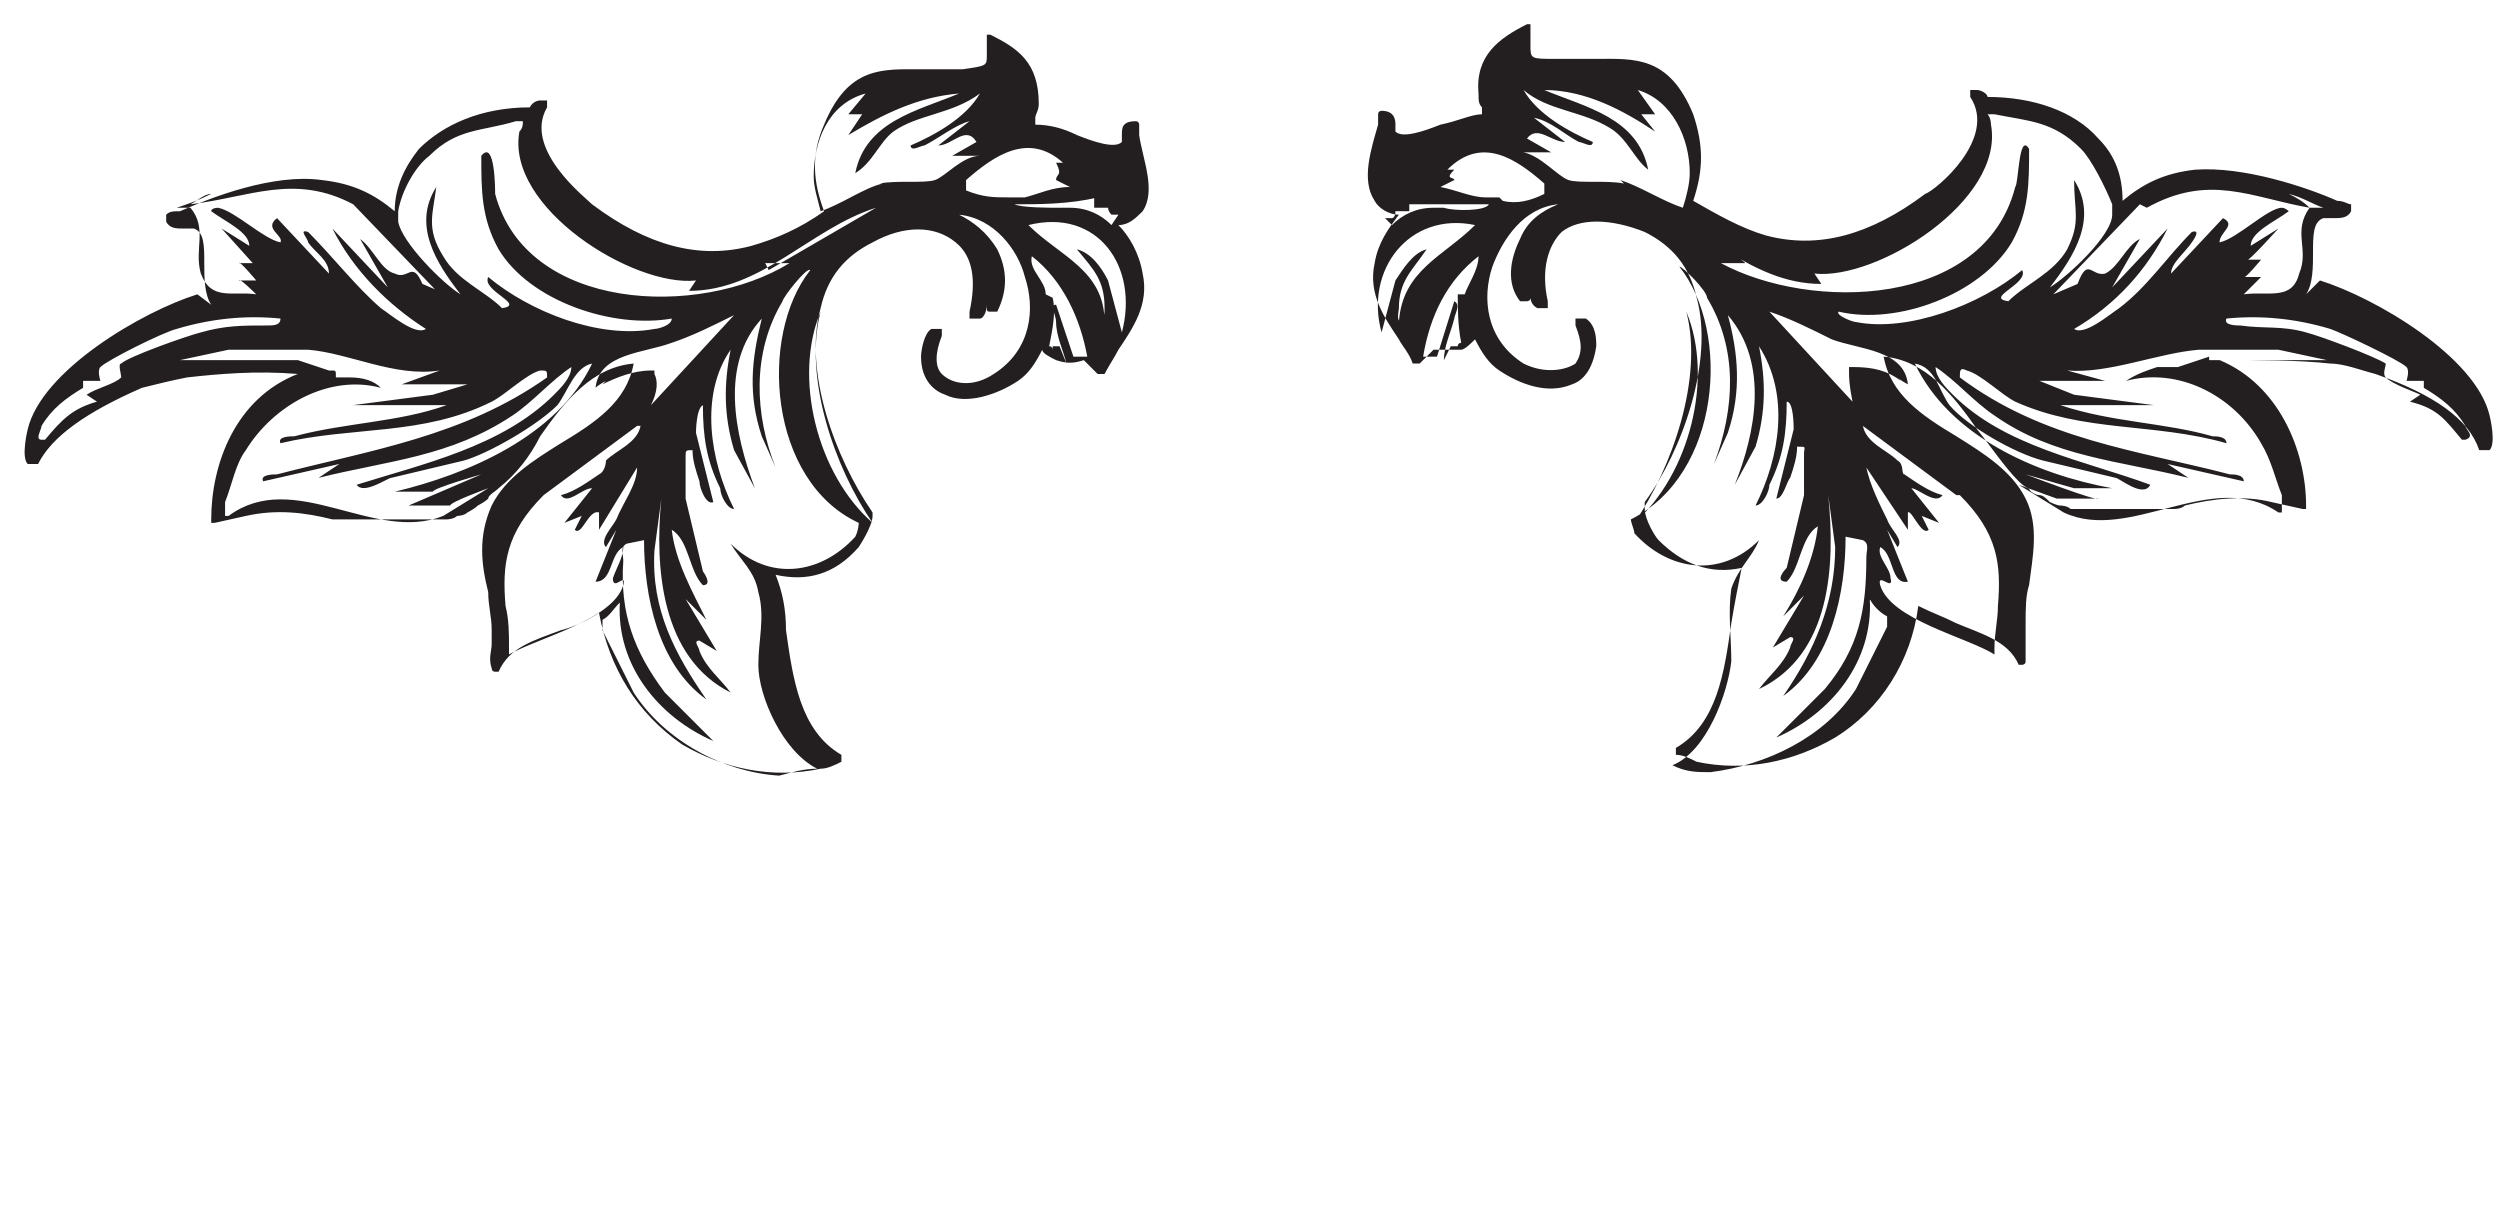
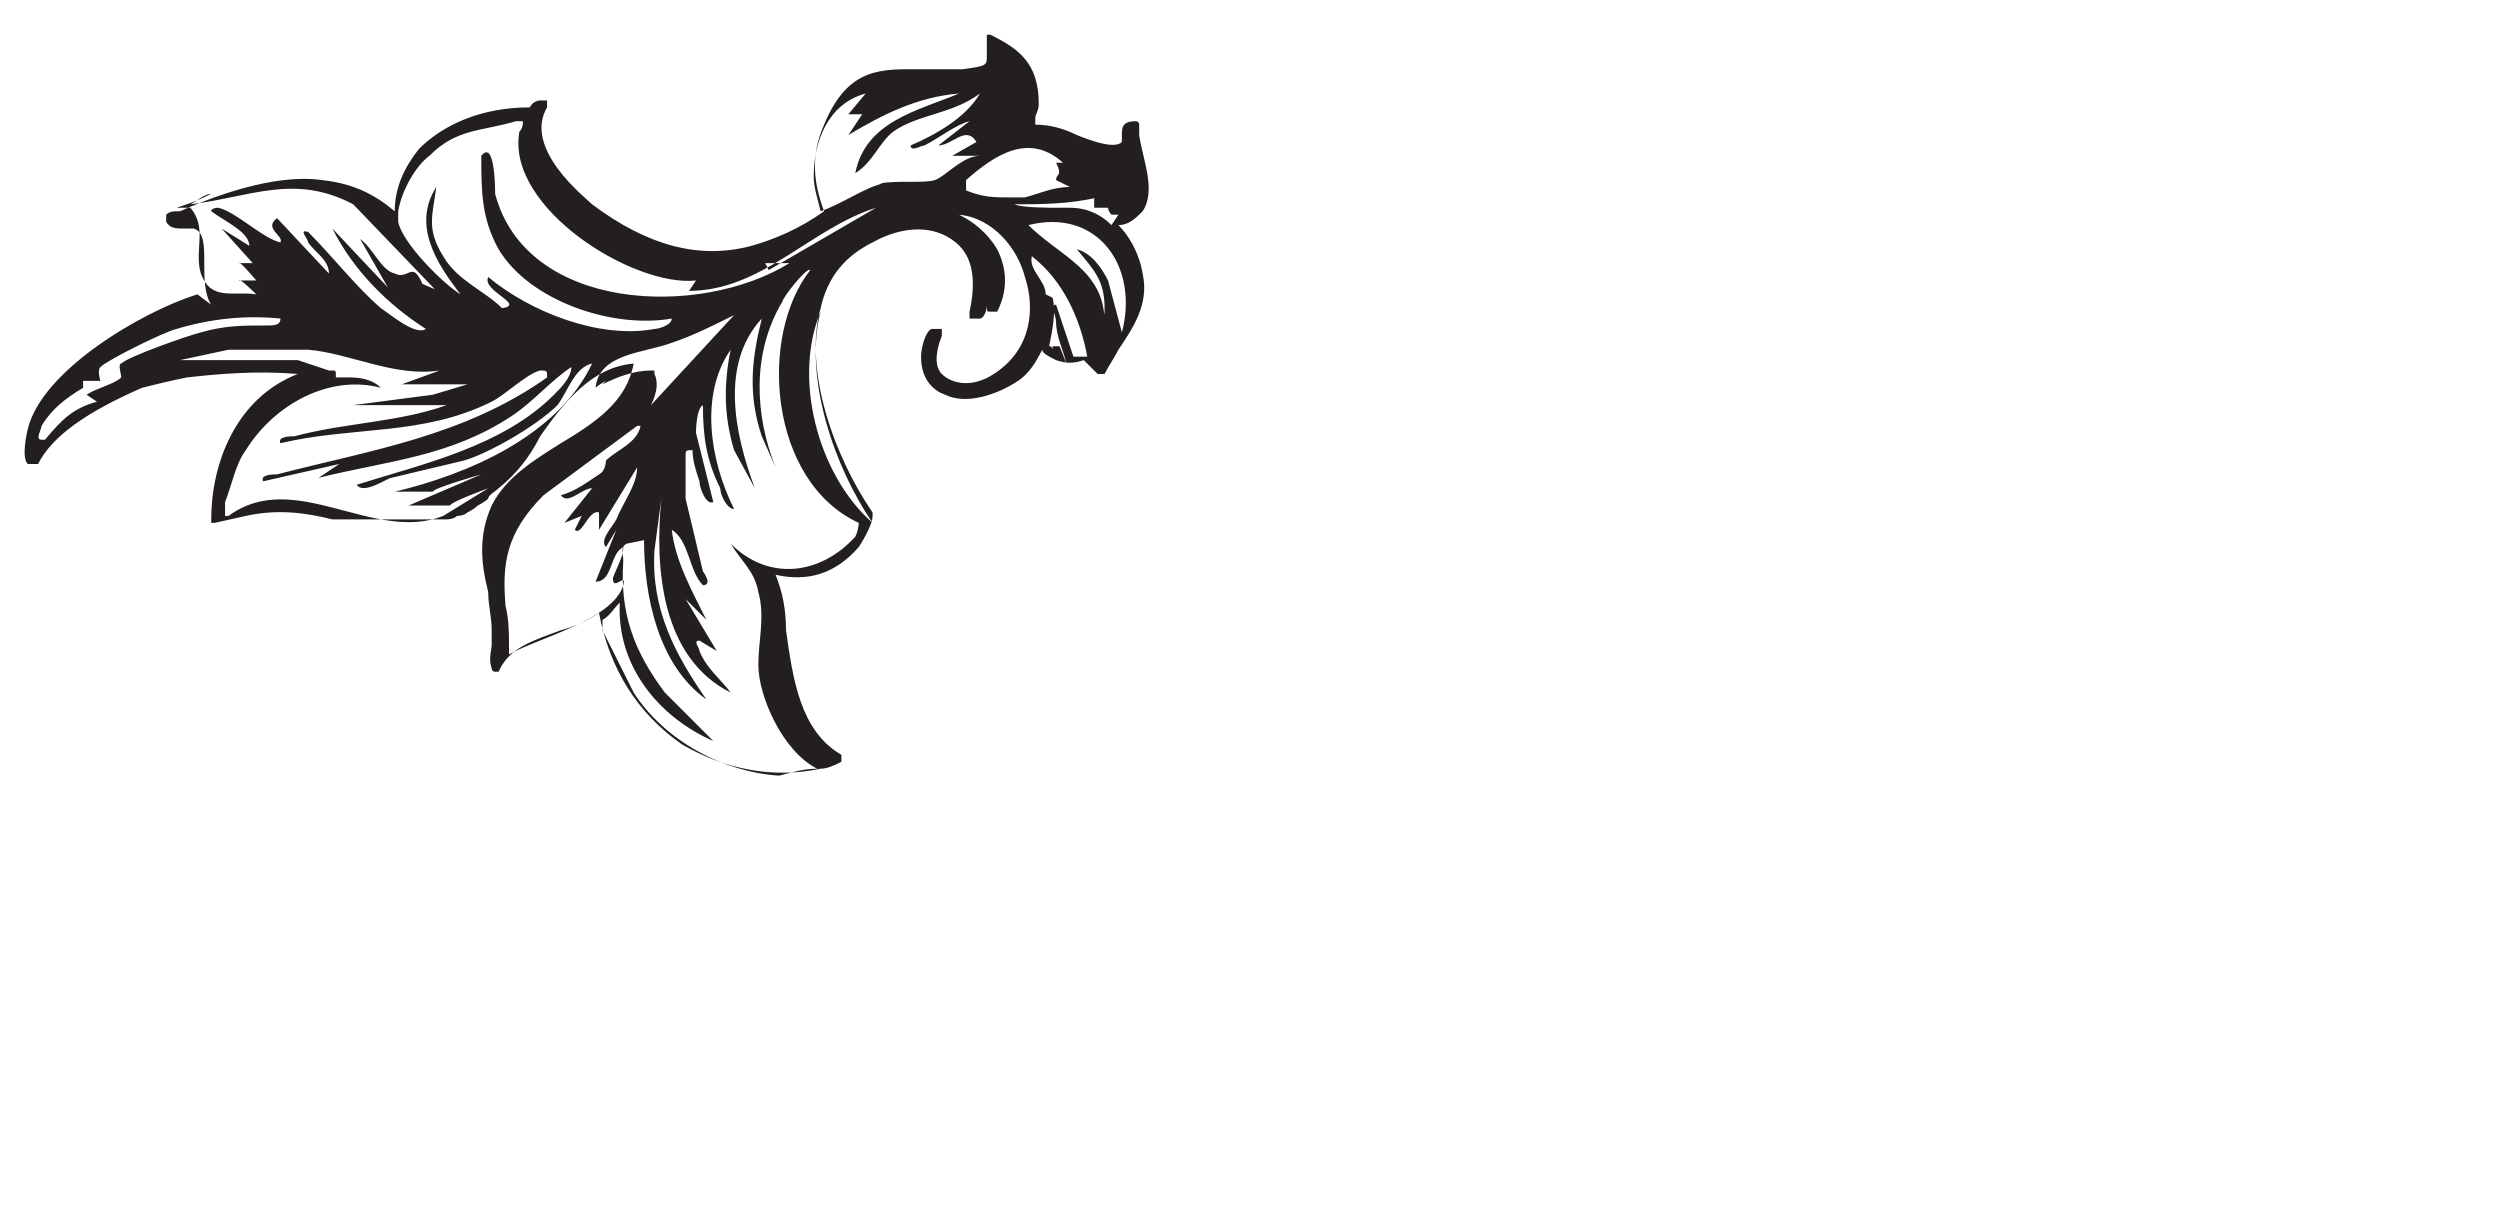
<svg xmlns="http://www.w3.org/2000/svg" id="Layer_1" version="1.1" viewBox="0 0 72.2 35.2">
  <defs>
    <style>
      .st0 {
        fill: #231f20;
      }
    </style>
  </defs>
-   <path class="st0" d="M66.6,8.5c.2-.3.2-.8.2-1.2,0-.5,0-.9.3-1,0,0,.2,0,.3,0,.2,0,.4,0,.5-.2,0,0,0-.2,0-.2-.1,0-.2-.1-.4-.1-.9-.4-2.7-1-4.1-.9-.9.1-1.5.4-2.1.9,0-.7-.2-1.3-.7-1.8-.7-.8-1.9-1.2-3.2-1.2,0-.1-.2-.2-.3-.2,0,0-.1,0-.2,0,0,0,0,0,0,0s0,0,0,.1c0,0,0,0,0,.1h0c.8,1.2-1,2.7-1.3,2.8-1.6,1.2-3.1,1.6-4.6,1.2-.7-.2-1.4-.6-2.1-1,.3-.9.3-1.6,0-2.5-.7-1.7-1.7-1.6-2.8-1.6-.4,0-.8,0-1.2,0-.7,0-.7,0-.7-.4,0-.1,0-.3,0-.6,0,0,0,0,0,0,0,0,0,0-.1,0-.8.4-1.5.9-1.4,2,0,.2,0,.3.1.4,0,0,0,.1,0,.2-.3,0-.7.2-1.2.3-.5.2-1.1.4-1.3.2,0,0,0,0,0-.2,0-.1,0-.4-.4-.4,0,0-.1,0-.1.1,0,0,0,.2,0,.3-.2.7-.5,1.6-.1,2.2.1.2.4.4.7.4-.3.4-.6.8-.7,1.4-.2.9.3,1.6.7,2.2.1.2.3.4.4.7,0,0,0,0,.1,0,0,0,0,0,.1,0l.4-.4c.3,0,.5,0,.8,0,.1,0,.3-.2.4-.3.2.4.4.7.7.9.6.4,1.4.7,2.1.4.3-.1.6-.4.7-1.1,0-.2,0-.6-.3-.8,0,0-.2,0-.3,0,0,0,0,.1,0,.2.2.5.2.8,0,1.1-.3.2-.9.3-1.5,0-1.1-.7-1.2-1.9-.9-2.8.3-.8.9-1.7,1.9-1.8-.5.2-.9.5-1.1,1-.3.6-.4,1.3,0,1.8,0,0,0,0,.2,0,0,0,.1,0,.1-.1h0c0,0,0,.2.2.3,0,0,.1,0,.3,0,0,0,0,0,0-.2-.2-.9,0-1.6.4-2,.5-.4,1.4-.4,2.4,0,.8.4,1.3,1,1.5,1.9.5,1.8-.4,4.4-1.5,5.9h0c0,0,0,.1,0,.2,0,.3.3.8.4.9.7.7,1.5,1,2.4.8-.1.5-.2,1-.3,1.6-.2,1.4-.4,2.9-1.6,3.6,0,0,0,0,0,.1,0,0,0,.1,0,.1.2,0,.4.1.6.2,1.4.3,2.8,0,4-.7,1.3-.8,2.2-2.2,2.4-3.8.4.2.7.3,1.1.5.7.3,1.5.5,1.8,1.2,0,0,0,0,.1,0,0,0,.1,0,.1-.1,0-.2,0-.5,0-.7,0-.1,0-.3,0-.4,0-.4,0-.8.1-1.1.1-.8.3-1.7-.1-2.5-.4-.8-1.2-1.3-2-1.8-1-.6-1.9-1.2-2.1-2.3,1.2.1,2,1.1,2.7,2.1.4.5.8,1.1,1.2,1.5,0,0,.2.2.3.2h0c0,.1.2.2.3.2h0c.1,0,.2.1.3.2h0c0,0,.2.1.3.1h0c0,0,.2,0,.3.1h0c0,0,.2,0,.3,0h0c0,0,.2,0,.3,0h0c.2,0,.4,0,.6,0h0c0,0,.2,0,.3,0h0c0,0,.2,0,.3,0h0c0,0,0,0,0,0h0c0,0,.2,0,.3,0h0c0,0,.2,0,.3,0h0c0,0,.2,0,.3,0h0c0,0,.2,0,.3,0h0c0,0,.2,0,.3-.1.8-.2,1.7-.3,2.5-.1l.9.2s0,0,.1,0c0,0,0,0,0-.1,0-1.6-.8-3.5-2.5-4.2,1.1,0,2.3,0,3.2.1.4,0,.9.2,1.3.3,1.7.6,2.7,1.3,3,2.2,0,0,0,0,0,0,.1,0,.2,0,.3,0,.2-.2,0-1,0-1-.4-1.7-3.3-3.4-4.9-3.9M62,6c1.8-1,3-.3,4.7,0h0c-.2-.2-.4-.3-.6-.4.4.1.7.3,1,.4,0,0,0,0-.1,0,0,0,0,0,0,0-.1,0-.2,0-.3,0-.5.7,0,1.2-.3,1.9-.2.8-.9.5-1.6.6l.5-.5h-.5c0,.1.5-.5.5-.5h-.4c0,.1.9-.9.9-.9l-.8.5c0-.4.7-.7,1.1-1,0,0-.1-.1-.2-.1-.4,0-1.3.9-1.8,1,0-.3.5-.5.1-.7l-1.5,1.6c0-.3.4-.6.6-.9,0,0,.3-.4,0-.3-.7.7-1.3,1.6-2.1,2.2-.3.2-1,.8-1.3.6,1.2-.7,2.1-1.7,2.7-2.9l-1.6,1.7.8-1.4c-.4.2-.6.8-1,1-.4.1-.5-.5-.8.3l-.7.3,2.5-2.6ZM42.1,8.5c0,.4,0,.9.1,1.4,0,0-.1,0-.1.1,0,0,0,.1,0,.2h0s0-.2,0-.2h-.2c0,0-.2.4-.2.4,0-.4.2-.8.3-1.2,0-.1.2-.4,0-.5l-.5,1.6h-.4c.2-1.2.7-2.2,1.6-2.9,0,.4-.3.8-.4,1.1M40.5,9.3c-.2,0-.1-.3-.1-.4,0-.8.4-1.1.8-1.7-.4.1-.7.6-.9.9l-.4,1.5c-.5-1.8.8-3.5,2.7-3.1-.9.9-2.1,1.3-2.2,2.8M43,5.9c-.1.2-1,.2-1.3.1-.2,0-.2,0-.3,0-.5,0-.9.2-1.2.5,0,0,0,0,0,0l-.2-.2h.2c0,0,.1,0,.1-.2,0,0,0,0,0,0,0,0,.2,0,.3,0,0,0,.1,0,.1,0,0,0,0-.1,0-.2h-.1c.8,0,1.6,0,2.4,0,0,0,0,0,0,0M43.3,5.7s0,0-.1,0c0,0-.2,0-.3,0-.4,0-.8-.2-1.3-.3l.4-.2c0-.1-.3,0,0-.3h-.2c1-1,2-.3,2.8.4v.3c-.4.2-.8.3-1.2.2M46.9,5.3c-.5-.1-1.3,0-1.6-.1-.3-.1-.8-.7-1.3-.8h.8c0,0-.7-.4-.7-.4.3-.4.7.1,1.1.1l-.9-.7c.5.1.9.5,1.3.7.1,0,.4.2.4,0-.7-.3-1.6-.8-2-1.5.7.6,1.7.6,2.5,1.1.5.3.7.9,1.1,1.2-.3-1.5-1.8-1.8-3-2.3,1.2,0,2.3.6,3.2,1.2l-.4-.5h.4s-.5-.7-.5-.7c1,.3,1.5,1.4,1.5,2.4,0,.3-.1.7-.2,1-.6-.2-1.2-.6-1.8-.8M47.2,5.8c1.9.6,3.3,2.4,5.4,2.4l-.2-.3c1.8.2,5.5-2.1,5.1-4.3,0,0,0-.2-.1-.3,0,0,.1,0,.2,0,1,.2,1.7.2,2.5,1,.3.3.7,1.1.9,1.6,0,0,0,.2,0,.3,0,0,0,0,0,0,0,.6-1.3,1.8-1.8,2.1.7-.9,1.4-2,.7-3.1,0,.9.2,1.2-.2,2-.4.7-1.2,1-1.7,1.5-.7-.1.6-.5.4-.9-1.2,1-3.3,1.8-4.8,1.5-.1,0-.6-.2-.5-.3,1.7.4,4.1-.5,5-2,.5-.9.5-1.7.5-2.7-.3-.5-.3,1-.4,1.1-.9,3.5-5.9,3.6-8.5,2.2h.7c0-.1-3.1-2-3.1-2ZM48.7,9s0,0,0,0c.8,1.9.1,4.7-1.5,6.1,1.1-1.6,2-4.2,1.5-6.1M56.6,14.3c1.1,1.1,1.2,2,1.1,3.2,0,0,0,0,0,0,0,.4-.1.8-.1,1.2,0,0,0,.1,0,.2,0,0,0,0,0,0-.8-.5-3-1-3.3-2-.1-.4.4.2.3-.2,0-.3-.4-.6-.3-.9.4.2.3,1.1.8,1l-.6-1.5.3.5c.2-.2-.2-.5-.3-.8-.2-.4-.5-1-.6-1.5l1.2,1.8v-.5c.1-.1.4.7.6.5l-.2-.4.5.2-.8-1c.2,0,.7.5.9.2-.4-.1-.8-.4-1.1-.6-.1,0,0-.3-.2-.4-.3-.3-.9-.5-1-1l2.7,2ZM53.8,15.6c.2.1.1.3.1.5,0,1.5-.2,2.6-1.2,3.8l-1.4,1.4c1.6-.7,2.8-2.2,2.7-4,.1.2.3.4.5.5,0,0,0,0,0,0,0,.1,0,.2,0,.3l-.9,1.8c-.9,1.4-2.6,2.2-4.2,2.4-.4,0-.7,0-1.1-.2,1-.4,1.6-2.1,1.7-3,0-.7-.1-1.4,0-2.1.2-.6.6-.9.8-1.4-1.1,1.1-2.6.9-3.6-.2,0-.1-.1-.3-.1-.4,2.6-1.3,2.9-5.4,1.4-7.3.1,0,.8.7.8.9.9,1.5.8,3.2.2,4.8l.4-.9c.4-1.2.3-2.3,0-3.4,1.2,1.4.8,3.4.2,4.9l.6-1.1c.3-1,.3-1.9.1-2.9.9,1.4.6,3.2-.1,4.6.2,0,.4-.4.4-.6.4-.8.5-1.5.5-2.4.2,0,.2.7.2.8l-.5,2c.2,0,.3-.5.4-.6.1-.3.2-.6.2-.9.3,0,.2,0,.2.2,0,.1,0,1.1,0,1.2l-.5,2.1c0,0-.4.4,0,.4.4-.4.4-1.3.9-1.6-.1.9-.5,1.8-1,2.6l.6-.6-.9,1.5.5-.3c.2,0,0,.2,0,.3-.2.5-.6.8-.9,1.2,2.1-1,2.2-3.6,2-5.6l.2,1.5c0,1.6-.6,3-1.5,4.3,1.4-1,1.8-3,1.8-4.6M54.9,11c-.4-.3-.8-.4-1.4-.4,0,0,0,0-.1,0,0,0,0,0,0,.1,0,0,0,0,0,0,0,.2,0,.4.1.9l-2.4-2.6c.6.2,1.2.5,1.8.8.8.3,2.1.3,2.2,1.3,0,0-.2-.1-.3-.2M63.8,10.3l-.9.3s0,0-.1,0c0,0,0,0-.1,0h-.4c-.3.1-.6.2-.9.4,1.5-.4,3.1.4,3.9,1.8.3.5.4,1,.6,1.5,0,.2,0,.3,0,.5h-.1c-1.9-1.3-4.3.9-6.2,0l-1.3-.8,1.1.4h1.2c0,.1-2.1-.7-2.1-.7l1.4.4h1.1c-2.2-.4-4.7-1.5-5.7-3.6.6.1.7.8,1,1.2.5.6,1.9,1.4,2.7,1.6l2.1.5c.1,0,.8.6,1,.2-1.9-.7-4.2-1.1-5.7-2.6-.2-.2-.5-.5-.5-.8.6.4,1.1,1,1.7,1.4,1.7,1.2,3.6,1.3,5.6,1.8l-.6-.4,2.2.5c0-.2-.3-.2-.4-.2-2.7-.7-5.4-1-7.8-2.8,0-.2,0-.3.2-.2.4.1,1,.7,1.4.9,2,.9,4,.6,6.1,1.2,0-.2-.3-.2-.4-.2-1.4-.4-2.9-.4-4.4-.9h2.7s-2.3-.3-2.3-.3l-1-.4h1.9s-1.1-.3-1.1-.3c1.2.1,2.6-.5,3.8-.6.3,0,2.1,0,2.3,0l1.4.3h-3.4ZM71.1,12.7c-.5-.6-.7-.9-1.5-1.1,0,0,0,0,0,0l.3-.2c-.2-.1-.8-.3-1-.5-.1-.1,0-.3,0-.4-.3-.2-1.9-.8-2.3-.9-.7-.2-1.2-.1-1.9-.2-.1,0-.5,0-.4-.2,1-.1,2,0,3,.3.3.1,2,.9,2.2,1.1.1.1,0,.4,0,.4,0,0,.4,0,.5,0,0,0,0,.2,0,.2.5.3.9.6,1.2,1.1,0,.1.3.3,0,.4" />
  <path class="st0" d="M5.7,8.5c-1.6.5-4.5,2.2-4.9,3.9,0,0-.2.8,0,1,0,0,.1,0,.3,0,0,0,0,0,0,0,.4-.8,1.4-1.5,3-2.2.4-.1.8-.2,1.3-.3.9-.1,2-.2,3.2-.1-1.8.7-2.5,2.6-2.5,4.2,0,0,0,0,0,.1,0,0,0,0,.1,0l.9-.2c.9-.2,1.7-.1,2.5.1,0,0,.2,0,.3,0h0c0,0,.2,0,.3,0h0c0,0,.2,0,.3,0h0c0,0,.2,0,.3,0h0c0,0,.2,0,.3,0h0c0,0,0,0,0,0h0c0,0,.2,0,.3,0h0c0,0,.2,0,.3,0h0c.2,0,.4,0,.6,0h0c0,0,.2,0,.3,0h0c0,0,.2,0,.3,0h0c0,0,.2,0,.3-.1h0c0,0,.2,0,.3-.1h0c0,0,.2-.1.3-.2h0c0,0,.2-.1.3-.2h0c0-.1.2-.2.3-.3.5-.4.9-.9,1.2-1.5.7-1,1.5-2,2.7-2.1-.2,1.1-1.1,1.7-2.1,2.3-.8.5-1.6,1-2,1.8-.4.9-.3,1.7-.1,2.5,0,.4.1.7.1,1.1,0,.1,0,.3,0,.4,0,.2-.1.4,0,.7,0,0,0,.1.1.1,0,0,.1,0,.1,0,.3-.7,1-.9,1.8-1.2.4-.1.8-.3,1.1-.5.3,1.6,1.1,2.9,2.4,3.8,1.2.7,2.6,1,4,.7.2,0,.4-.1.6-.2,0,0,0,0,0-.1,0,0,0-.1,0-.1-1.2-.7-1.4-2.2-1.6-3.6,0-.6-.1-1.1-.3-1.6.9.2,1.7,0,2.4-.8,0,0,.4-.6.4-.9,0,0,0,0,0-.1h0c-1.1-1.6-2-4.1-1.5-5.9.2-.9.7-1.5,1.5-1.9.9-.5,1.8-.5,2.4,0,.5.4.6,1.1.4,2,0,0,0,.1,0,.2.1,0,.2,0,.3,0,.1,0,.2-.2.2-.4h0c0,.2,0,.2.1.2,0,0,.1,0,.2,0,.3-.6.3-1.2,0-1.8-.3-.5-.7-.8-1.1-1,1,.1,1.7,1,1.9,1.8.3.9.2,2.1-.9,2.8-.6.4-1.2.3-1.5,0-.2-.2-.2-.6,0-1.1,0,0,0-.2,0-.2-.2,0-.3,0-.3,0-.2.1-.3.6-.3.8,0,.7.4,1,.7,1.1.6.3,1.5,0,2.1-.4.3-.2.5-.5.7-.9,0,.1.2.2.4.3.3.1.5.1.8,0l.4.4s0,0,.1,0c0,0,0,0,.1,0,.1-.2.3-.5.4-.7.4-.6.9-1.3.7-2.2-.1-.6-.4-1.1-.7-1.4.3,0,.5-.2.7-.4.4-.6,0-1.5-.1-2.2,0-.1,0-.2,0-.3,0,0,0-.1-.1-.1-.4,0-.4.2-.4.4,0,0,0,.2,0,.2-.2.2-.8,0-1.3-.2-.4-.2-.8-.3-1.2-.3,0,0,0-.1,0-.2,0-.1.1-.2.1-.4,0-1.2-.6-1.6-1.4-2,0,0,0,0-.1,0,0,0,0,0,0,0,0,.2,0,.4,0,.6,0,.3,0,.3-.7.4-.4,0-.8,0-1.2,0-1.1,0-2.1-.1-2.8,1.6-.4.9-.3,1.7,0,2.5-.7.5-1.4.8-2.1,1-1.5.4-3,0-4.6-1.2-.2-.2-2-1.6-1.3-2.8h0c0,0,0,0,0-.1,0,0,0,0,0-.1s0,0,0,0c0,0-.1,0-.2,0,0,0-.2,0-.3.2-1.4,0-2.5.5-3.2,1.2-.4.5-.7,1.1-.7,1.8-.6-.5-1.2-.8-2.1-.9-1.4-.2-3.2.5-4.1.9-.2,0-.3,0-.4.1,0,0,0,.1,0,.2.1.2.3.2.5.2.1,0,.2,0,.3,0,.3.1.3.5.3,1,0,.4,0,.9.2,1.2M12.9,8.5l-.7-.3c-.3-.7-.4-.1-.8-.3-.4-.1-.6-.7-1-1l.8,1.4-1.6-1.7c.6,1.2,1.6,2.2,2.7,2.9-.3.2-1-.4-1.3-.6-.7-.6-1.4-1.5-2.1-2.2-.3-.1,0,.2,0,.3.2.3.6.5.6.9l-1.5-1.6c-.4.3.2.5.1.7-.5-.1-1.3-.9-1.8-1,0,0-.2,0-.2.1.4.3,1.1.6,1.1,1l-.8-.5.9,1h-.4c0-.1.5.5.5.5h-.5c0-.1.5.4.5.4-.7-.1-1.3.2-1.6-.6-.2-.7.2-1.3-.3-1.9,0,0-.2,0-.3,0,0,0,0,0,0,0,0,0,0,0-.1,0,.3-.1.6-.2,1-.4-.2,0-.4.2-.6.3h0c1.7-.2,3-.9,4.7,0l2.5,2.6ZM30.2,8.5c0-.4-.5-.7-.4-1.1.9.7,1.4,1.8,1.6,2.9h-.4c0,0-.5-1.5-.5-1.5-.2,0,0,.3,0,.5,0,.4.2.8.3,1.2l-.2-.5h-.2c0,0,0,.3,0,.3h0c0,0,0-.1,0-.2,0,0,0-.1-.1-.1.1-.5.2-1,.1-1.4M31.9,9.3c0-1.5-1.3-1.9-2.2-2.8,2-.5,3.2,1.2,2.7,3.1l-.4-1.5c-.2-.4-.5-.8-.9-.9.5.6.8.9.8,1.7,0,.1,0,.4-.1.4M29.3,5.9s0,0,0,0c.7,0,1.6,0,2.4-.2h-.1c0,.2,0,.2,0,.3,0,0,0,0,.1,0,.1,0,.2,0,.3,0,0,0,0,0,0,0,0,0,0,.1.1.2h.2s-.2.3-.2.3c0,0,0,0,0,0-.3-.3-.7-.5-1.2-.5,0,0-.1,0-.3,0-.3,0-1.1,0-1.3-.1M29.1,5.7c-.4,0-.7,0-1.2-.2v-.3c.8-.7,1.8-1.4,2.8-.5h-.2c.2.4,0,.3,0,.5l.4.2c-.5,0-.9.2-1.3.3,0,0-.2,0-.3,0,0,0,0,0-.1,0M25.5,5.3c-.5.1-1.2.6-1.8.8-.1-.4-.2-.7-.2-1,0-1,.4-2.1,1.5-2.4l-.5.6h.4s-.4.6-.4.6c1-.6,2-1.1,3.2-1.2-1.2.5-2.7.8-3,2.3.5-.3.7-.9,1.1-1.2.7-.5,1.7-.5,2.5-1.1-.4.7-1.3,1.2-2,1.5,0,.2.3,0,.4,0,.4-.2.9-.6,1.3-.7l-.9.7c.4,0,.8-.6,1.1-.1l-.7.4h.8c-.5,0-1,.6-1.3.7-.3.1-1.1,0-1.6.1M22.1,7.6h.7c-2.6,1.6-7.6,1.4-8.5-2,0-.1,0-1.6-.4-1.1,0,1,0,1.8.5,2.7.9,1.5,3.3,2.3,5,2,0,.2-.4.3-.5.3-1.6.3-3.6-.5-4.8-1.5-.2.4,1.1.8.4.9-.5-.5-1.3-.8-1.7-1.5-.5-.8-.3-1.2-.2-2-.7,1.1,0,2.2.7,3.1-.5-.3-1.7-1.5-1.8-2.1,0,0,0,0,0,0,0,0,0-.2,0-.3.1-.6.5-1.3.9-1.6.8-.8,1.5-.7,2.5-1,0,0,.1,0,.2,0,0,.1,0,.2-.1.3-.4,2.2,3.3,4.5,5.1,4.3l-.2.3c2.1,0,3.5-1.8,5.4-2.4l-3.1,1.8ZM23.7,9c-.5,1.9.4,4.5,1.5,6.1-1.6-1.4-2.3-4.2-1.5-6.1,0,0,0,0,0,0M18.5,12.3c-.1.5-.7.7-1,1,0,0,0,.3-.2.4-.3.2-.7.5-1.1.6.2.3.6-.2.9-.2l-.8,1,.5-.2-.2.4c.2.2.4-.6.7-.5v.5c0,0,1.1-1.8,1.1-1.8,0,.5-.4,1-.6,1.5-.1.2-.5.6-.3.8l.3-.5-.6,1.5c.5,0,.4-.8.8-1,0,.3-.2.6-.3.9,0,.4.4-.2.3.2-.3,1-2.4,1.5-3.3,2,0,0,0,0,0,0,0,0,0-.1,0-.2,0-.4,0-.8-.1-1.2,0,0,0,0,0,0-.1-1.2,0-2.1,1.1-3.2l2.7-2ZM18.6,15.6c0,1.6.4,3.6,1.8,4.6-.9-1.3-1.6-2.6-1.5-4.3l.2-1.5c-.2,2,0,4.6,2,5.6-.3-.4-.7-.7-.9-1.2,0-.1-.2-.3,0-.3l.5.3-.9-1.5.6.6c-.4-.8-.9-1.7-1-2.6.5.3.5,1.2.9,1.6.3,0,0-.4,0-.4l-.5-2.1c0,0,0-1.1,0-1.2,0-.2,0-.2.2-.2,0,.3.1.6.2.9,0,.2.2.7.4.6l-.5-2c0,0,0-.7.2-.8,0,.9.1,1.6.5,2.4,0,.2.2.6.4.6-.7-1.4-1-3.3-.1-4.6-.2,1-.2,1.9.1,2.9l.6,1.1c-.6-1.6-1-3.6.2-4.9-.3,1.2-.4,2.2,0,3.4l.4.9c-.6-1.5-.7-3.3.2-4.8,0-.1.7-1,.8-.9-1.5,1.9-1.2,6.1,1.4,7.3,0,0,0,.2-.1.4-1,1.1-2.5,1.3-3.6.2.3.5.7.8.8,1.4.2.7,0,1.4,0,2.1,0,.9.7,2.5,1.7,3-.4,0-.7.1-1.1.2-1.6-.1-3.3-1-4.2-2.4l-.9-1.8c0-.1,0-.2,0-.3,0,0,0,0,0,0,.2-.1.3-.3.5-.5-.1,1.8,1.1,3.3,2.7,4l-1.4-1.4c-.9-1.2-1.3-2.3-1.2-3.8,0-.2-.1-.4.1-.5M17.5,11c0,0-.2.1-.3.2.1-1,1.4-1,2.2-1.3.6-.2,1.2-.5,1.8-.8l-2.4,2.6c.2-.4.2-.7.1-.9,0,0,0,0,0,0,0,0,0,0,0-.1,0,0,0,0-.1,0-.5,0-1,.2-1.4.4M5.2,10.4l1.4-.3c.2,0,2,0,2.3,0,1.2.1,2.5.8,3.8.6l-1.1.4h1.9s-1,.3-1,.3l-2.3.3h2.7c-1.4.5-2.9.5-4.4.9-.1,0-.5,0-.4.2,2.1-.5,4.1-.2,6.1-1.2.4-.2,1-.8,1.4-.9.2,0,.2,0,.2.2-2.4,1.7-5.1,2.1-7.8,2.8-.1,0-.5,0-.4.2l2.2-.5-.6.4c2-.5,3.8-.6,5.6-1.8.6-.4,1.1-1,1.7-1.4,0,.3-.3.6-.5.8-1.5,1.5-3.8,2-5.7,2.6.2.3.9-.2,1-.2l2.1-.5c.7-.2,2.1-1,2.7-1.6.3-.4.5-1.1,1-1.2-1,2.1-3.6,3.2-5.7,3.7h1.1c0-.1,1.4-.5,1.4-.5l-2.1.9h1.2c0-.1,1.1-.5,1.1-.5l-1.3.8c-2,.8-4.3-1.4-6.2,0h-.1c0-.1,0-.3,0-.4.2-.5.3-1.1.6-1.5.8-1.3,2.4-2.2,3.9-1.8-.2-.2-.5-.3-.9-.3h-.4c0-.2,0-.2-.1-.2,0,0,0,0-.1,0l-.9-.3h-3.4ZM1.2,12.7c-.2,0,0-.3,0-.4.3-.5.7-.8,1.2-1.1,0,0,0-.2,0-.2,0,0,.4,0,.5,0,0,0-.1-.3,0-.4.2-.2,1.8-1,2.2-1.1,1-.3,2-.4,3-.3,0,.2-.2.2-.4.2-.7,0-1.2,0-1.9.2-.4.1-2.1.7-2.3.9-.1,0,0,.3,0,.4-.2.2-.7.3-1,.5l.3.2s0,0,0,0c-.7.2-1,.5-1.5,1.1" />
</svg>